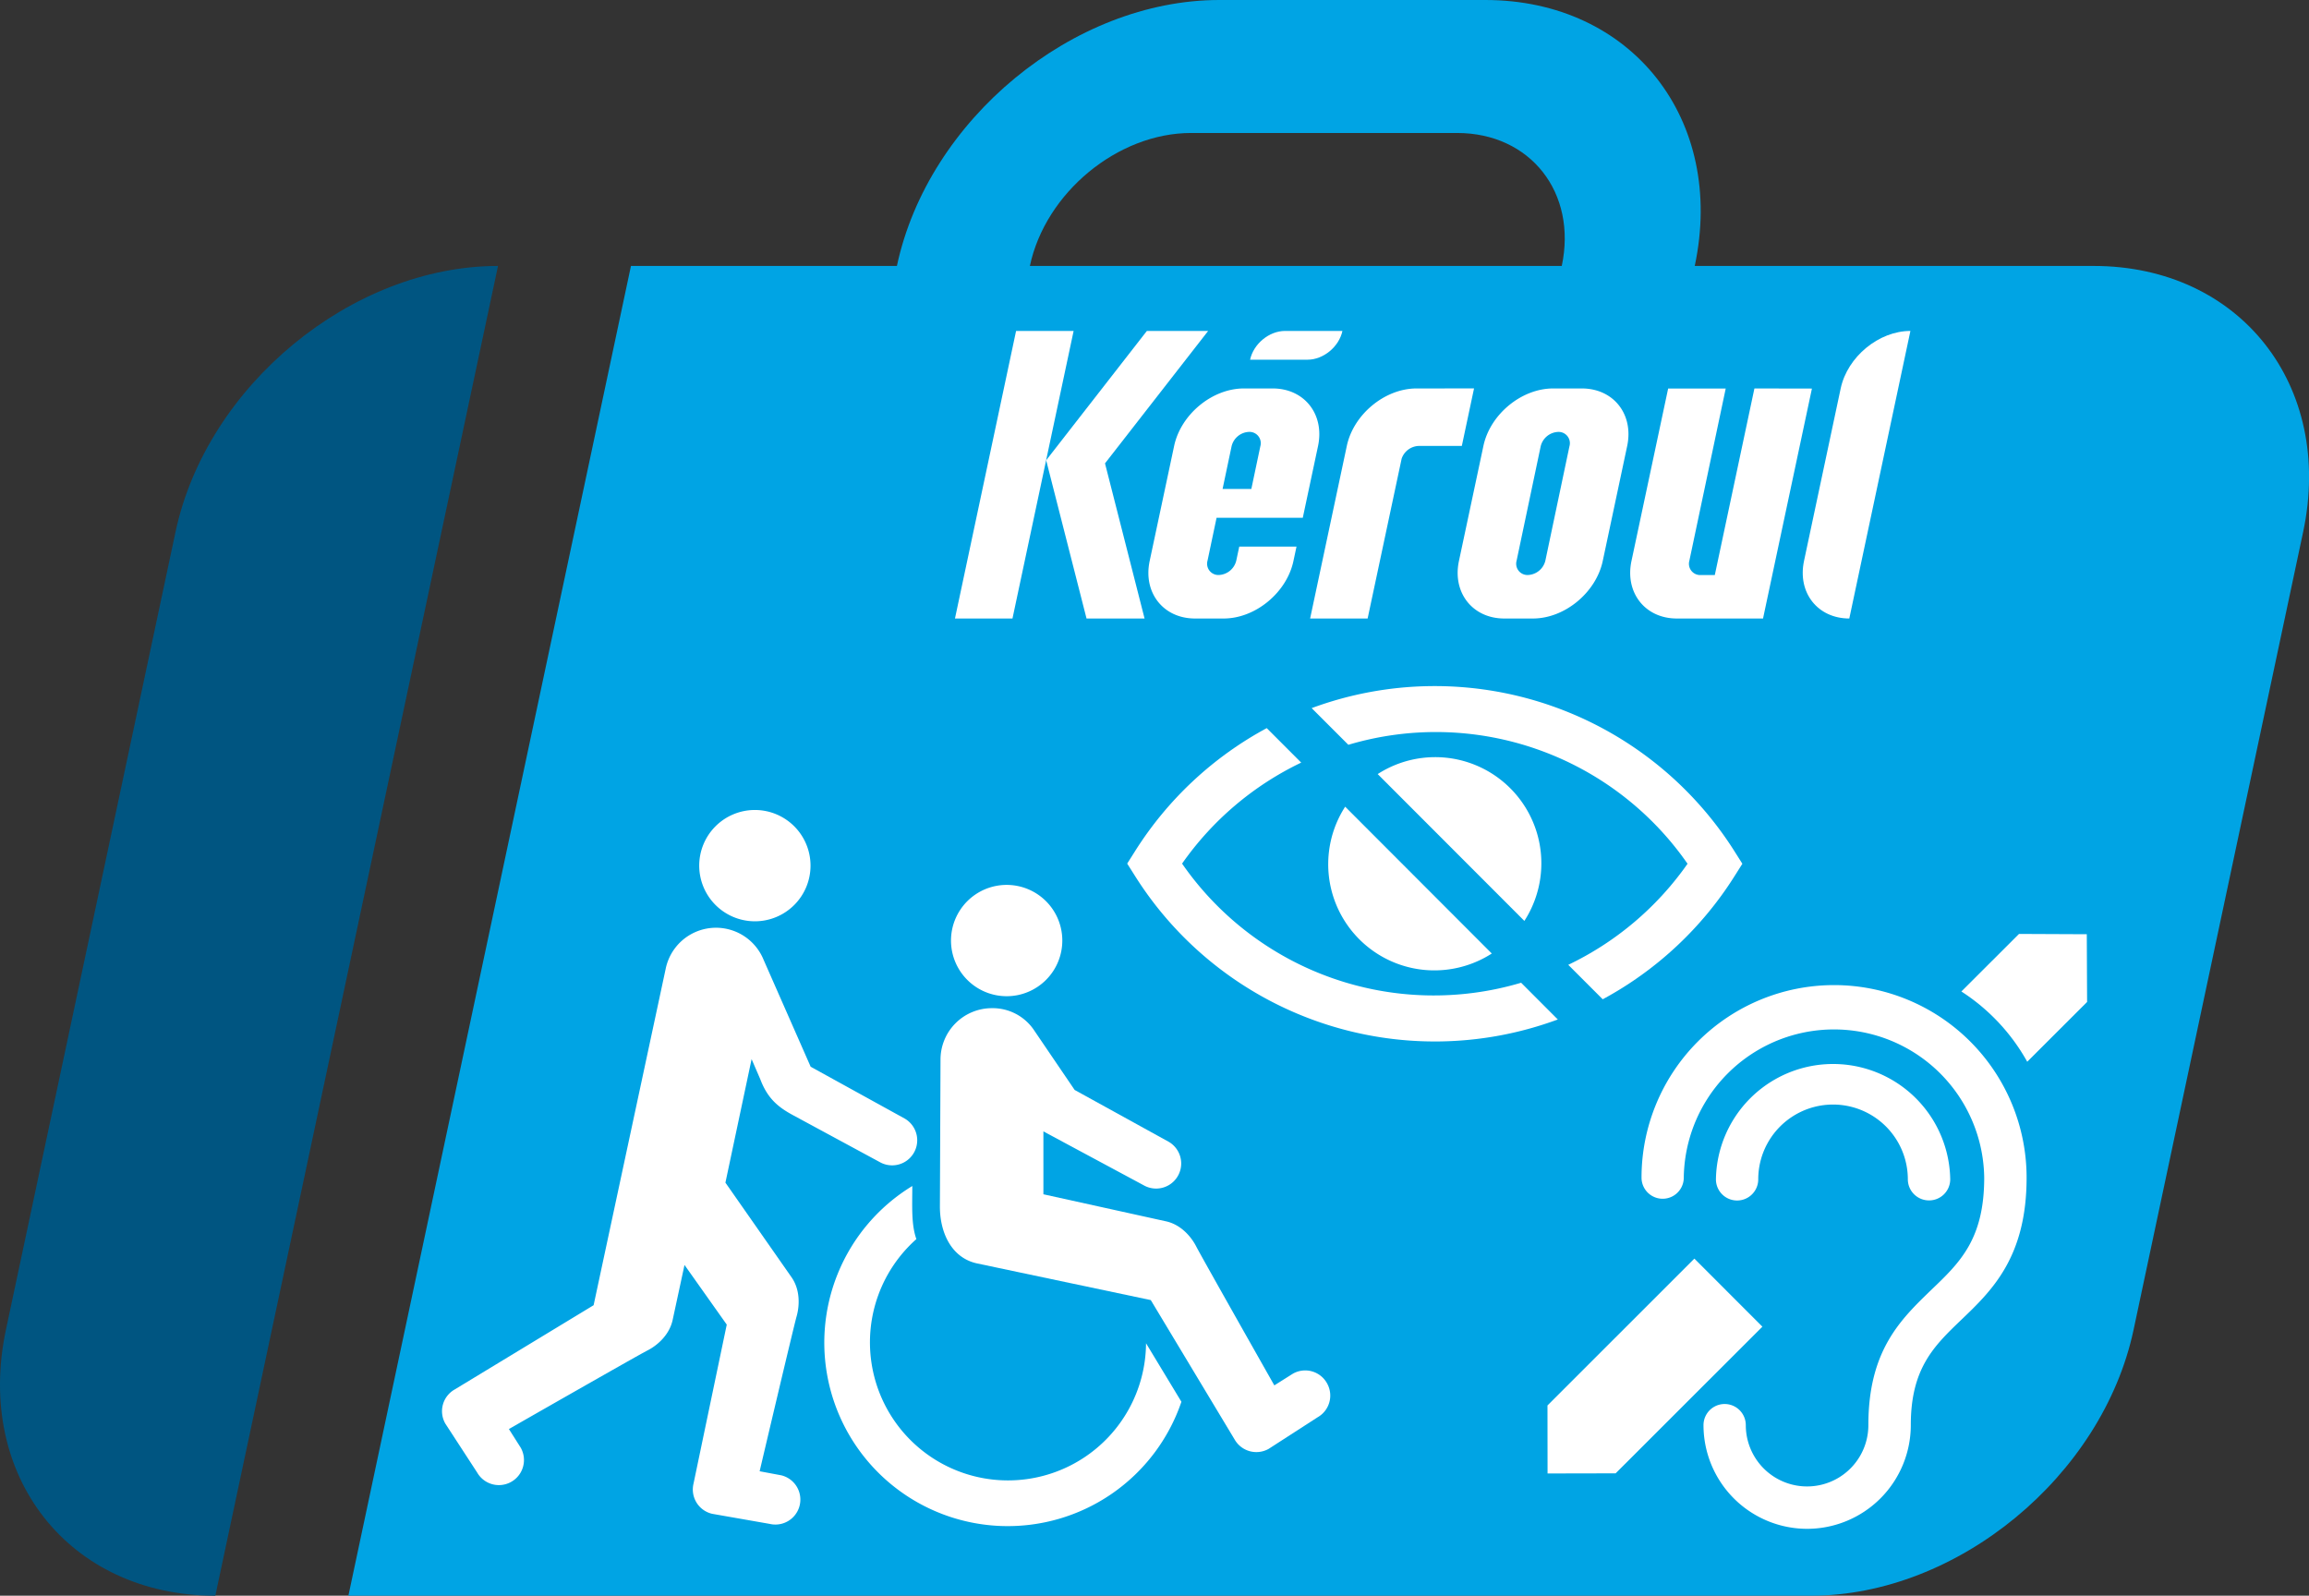
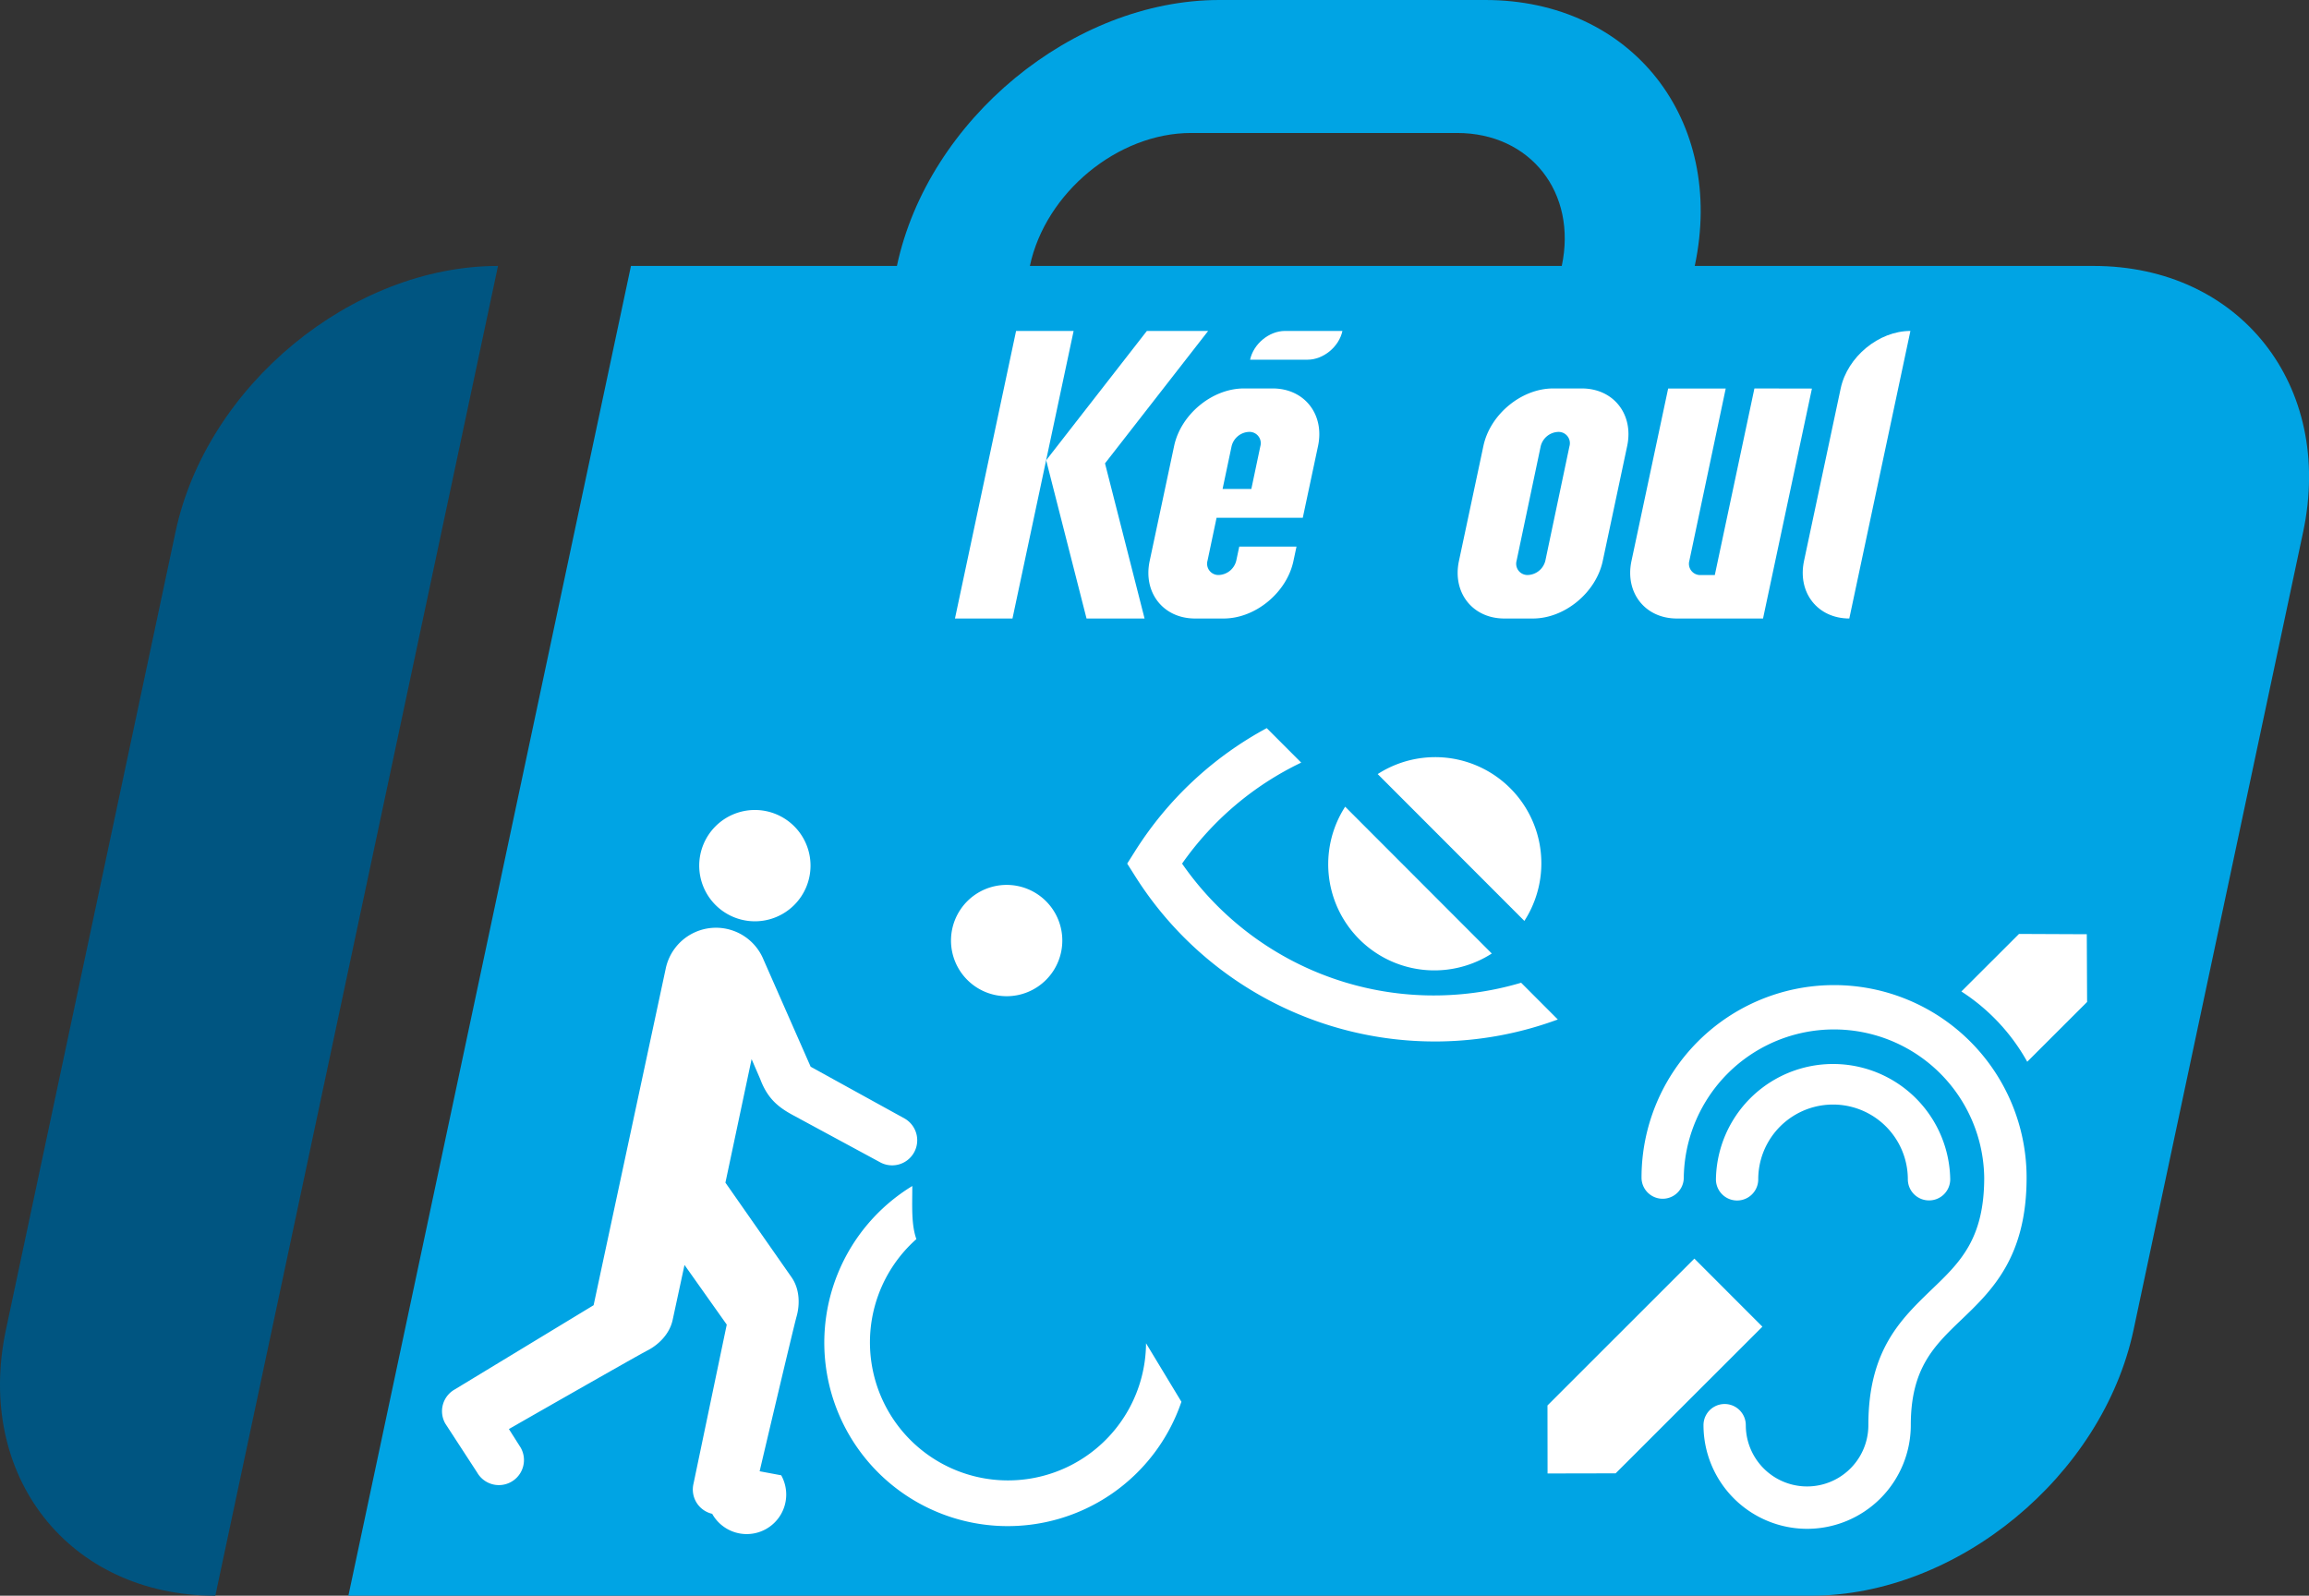
<svg xmlns="http://www.w3.org/2000/svg" viewBox="0 0 833.49 576">
  <rect x="0" y="0" width="833.49" height="576" fill="#333333" stroke="none" />
  <defs>
    <style>.cls-1{fill:#00a4e4;}.cls-2{fill:#005581;}.cls-3,.cls-4{fill:#fff;}.cls-4{fill-rule:evenodd;}</style>
  </defs>
  <title>Fichier 3</title>
  <g id="Calque_2" data-name="Calque 2">
    <g id="PA-NV-ME">
      <path class="cls-1" d="M755.76,96h-144C623,43.2,589,0,536.16,0h-96C387.37,0,335,43.2,323.76,96h-96l-102,480h528c52.8,0,105.18-43.2,116.41-96l61.21-288C842.58,139.2,808.57,96,755.76,96Zm-384,0c5.62-26.47,31.73-48,58.2-48h96c26.47,0,43.42,21.53,37.8,48Z" />
      <path class="cls-2" d="M77.73,576c-52.8,0-86.81-43.2-75.59-96L63.36,192C74.58,139.2,127,96,179.77,96h0Z" />
      <path class="cls-3" d="M667.55,223.26c-11.42,0-18.77-9.34-16.35-20.76l13.24-62.28c2.43-11.42,13.75-20.76,25.17-20.76h0Z" />
      <path class="cls-3" d="M472,129.84c5.71,0,11.37-4.67,12.58-10.38H463.84c-5.7,0-11.37,4.67-12.59,10.38H472Z" />
      <path class="cls-3" d="M571,140.22H560.64c-11.42,0-22.75,9.34-25.17,20.76l-8.83,41.52c-2.43,11.42,4.93,20.76,16.35,20.76h10.38c11.42,0,22.75-9.34,25.18-20.76L587.37,161C589.79,149.56,582.44,140.22,571,140.22Zm-14.85,20.88a6.77,6.77,0,0,1,6.29-5.19,4.07,4.07,0,0,1,4.09,5.19l-8.69,41.27a6.77,6.77,0,0,1-6.29,5.19,4.07,4.07,0,0,1-4.09-5.19Z" />
      <path class="cls-3" d="M633.3,140.22,619,207.58l-5.1,0a4.07,4.07,0,0,1-4.08-5.19l13.12-62.14H602.16L588.92,202.5c-2.43,11.42,4.93,20.76,16.35,20.76h31.14l17.65-83Z" />
      <polygon class="cls-3" points="366.78 119.46 344.72 223.26 365.48 223.26 387.55 119.46 366.78 119.46" />
-       <path class="cls-3" d="M511.33,140.22c-11.42,0-22.75,9.34-25.17,20.76l-13.24,62.28h20.76l12.27-57.68a6.78,6.78,0,0,1,6.13-4.61h15.6l4.41-20.76Z" />
      <path class="cls-3" d="M459.42,140.22H449c-11.42,0-22.74,9.34-25.17,20.76L415,202.5c-2.43,11.42,4.93,20.76,16.35,20.76h10.38c11.42,0,22.75-9.34,25.17-20.76l1.11-5.2H447.34l-1.08,5.08a6.77,6.77,0,0,1-6.29,5.18,4.07,4.07,0,0,1-4.08-5.19l3.26-15.46h31.12L475.78,161C478.2,149.56,470.84,140.22,459.42,140.22Zm-18.1,36.29,3.25-15.42a6.76,6.76,0,0,1,6.29-5.19,4.07,4.07,0,0,1,4.09,5.19l-3.25,15.42Z" />
      <polygon class="cls-3" points="436.11 119.46 413.99 119.46 377.64 166.14 392.21 223.26 413.16 223.26 398.88 167.26 436.11 119.46" />
      <polygon class="cls-3" points="611.62 454.32 558.6 507.33 558.63 531.88 583.2 531.83 636.18 478.89 611.62 454.32" />
      <path class="cls-3" d="M731.78,383.26l21.61-21.58-.11-24.45-24.47-.11L708,357.89A71.66,71.66,0,0,1,731.78,383.26Z" />
      <path class="cls-3" d="M652.3,551.86a37.45,37.45,0,0,1-37.38-37.42,7.63,7.63,0,0,1,15.27,0,22.12,22.12,0,1,0,44.24,0c0-27,11.64-38.15,22.89-49,10.17-9.74,18.93-18.14,18.93-40.35a54.23,54.23,0,0,0-108.45,0,7.62,7.62,0,1,1-15.25,0,69.48,69.48,0,1,1,139,0c0,28.75-12.55,40.79-23.65,51.39-9.73,9.34-18.15,17.43-18.15,37.92A37.46,37.46,0,0,1,652.3,551.86Z" />
      <path class="cls-3" d="M696.32,433.31a7.63,7.63,0,0,1-7.64-7.6,27,27,0,0,0-54,0,7.63,7.63,0,0,1-15.27,0,42.29,42.29,0,0,1,84.57,0A7.62,7.62,0,0,1,696.32,433.31Z" />
      <path class="cls-3" d="M550.26,332.42a38.32,38.32,0,0,0-52.95-53Z" />
      <path class="cls-3" d="M485.57,291.19a38.32,38.32,0,0,0,52.93,53Z" />
      <path class="cls-3" d="M549.09,354.74a110.55,110.55,0,0,1-122.39-43,111,111,0,0,1,43-36.46l-12.44-12.45a128,128,0,0,0-47.57,44.47l-2.8,4.43,2.8,4.43A127.93,127.93,0,0,0,562.33,368Z" />
-       <path class="cls-3" d="M626.15,307.36a128,128,0,0,0-152.67-51.75l13.24,13.24a110.59,110.59,0,0,1,122.44,42.94,111,111,0,0,1-43.06,36.48l12.44,12.44a128.08,128.08,0,0,0,47.61-44.49l2.8-4.43Z" />
      <path class="cls-4" d="M330.79,447.28a49.83,49.83,0,1,0,82.9,37.6L426.46,506a66.22,66.22,0,1,1-97.14-77.89C329.31,435.46,328.91,442,330.79,447.28Z" />
      <path class="cls-4" d="M367.43,359.19a20.09,20.09,0,1,0-23.73-15.63A20.1,20.1,0,0,0,367.43,359.19Z" />
      <path class="cls-4" d="M272.47,332.56a20.09,20.09,0,1,0-20.07-20.13A20.1,20.1,0,0,0,272.47,332.56Z" />
-       <path class="cls-4" d="M282,532.54l-7.79-1.46s12.23-52,13.34-55.88,1.35-9.75-1.93-14.3l-23.76-34,9.45-44.59,3.12,7.22c2.59,6.89,6.35,10.06,11.8,13l31.31,16.93a9,9,0,0,0,9-15.71l-33.91-18.69-17-38.62a18.54,18.54,0,0,0-35.35,3.34l-26,121.36-50.15,30.42a9,9,0,0,0-3.36,12.35l11.47,17.62a9,9,0,1,0,15.7-9l-4.24-6.69s46.37-26.52,50-28.36,8-5.66,9.14-11.16l4.25-19.71,15.25,21.53-12,57.42a9,9,0,0,0,6.74,10.88l20.71,3.63A9,9,0,1,0,282,532.54Z" />
-       <path class="cls-3" d="M479,499.29a9,9,0,0,0-12.32-3.42L460,500.08S433.67,453.6,431.84,450s-5.63-8.06-11.13-9.18l-44.07-9.72V408.4l36.19,19.44a9,9,0,0,0,9-15.71l-33.91-18.69-14.49-21.32a18,18,0,0,0-15.49-8.2,18.55,18.55,0,0,0-18.44,18.65l-.22,53c0,9.32,4.15,18.58,13.56,20.52l62.56,13.2,30.23,50.26A9.05,9.05,0,0,0,457.95,523l17.66-11.4A9,9,0,0,0,479,499.29Z" />
+       <path class="cls-4" d="M282,532.54l-7.79-1.46s12.23-52,13.34-55.88,1.35-9.75-1.93-14.3l-23.76-34,9.45-44.59,3.12,7.22c2.59,6.89,6.35,10.06,11.8,13l31.31,16.93a9,9,0,0,0,9-15.71l-33.91-18.69-17-38.62a18.54,18.54,0,0,0-35.35,3.34l-26,121.36-50.15,30.42a9,9,0,0,0-3.36,12.35l11.47,17.62a9,9,0,1,0,15.7-9l-4.24-6.69s46.37-26.52,50-28.36,8-5.66,9.14-11.16l4.25-19.71,15.25,21.53-12,57.42a9,9,0,0,0,6.74,10.88A9,9,0,1,0,282,532.54Z" />
    </g>
  </g>
</svg>